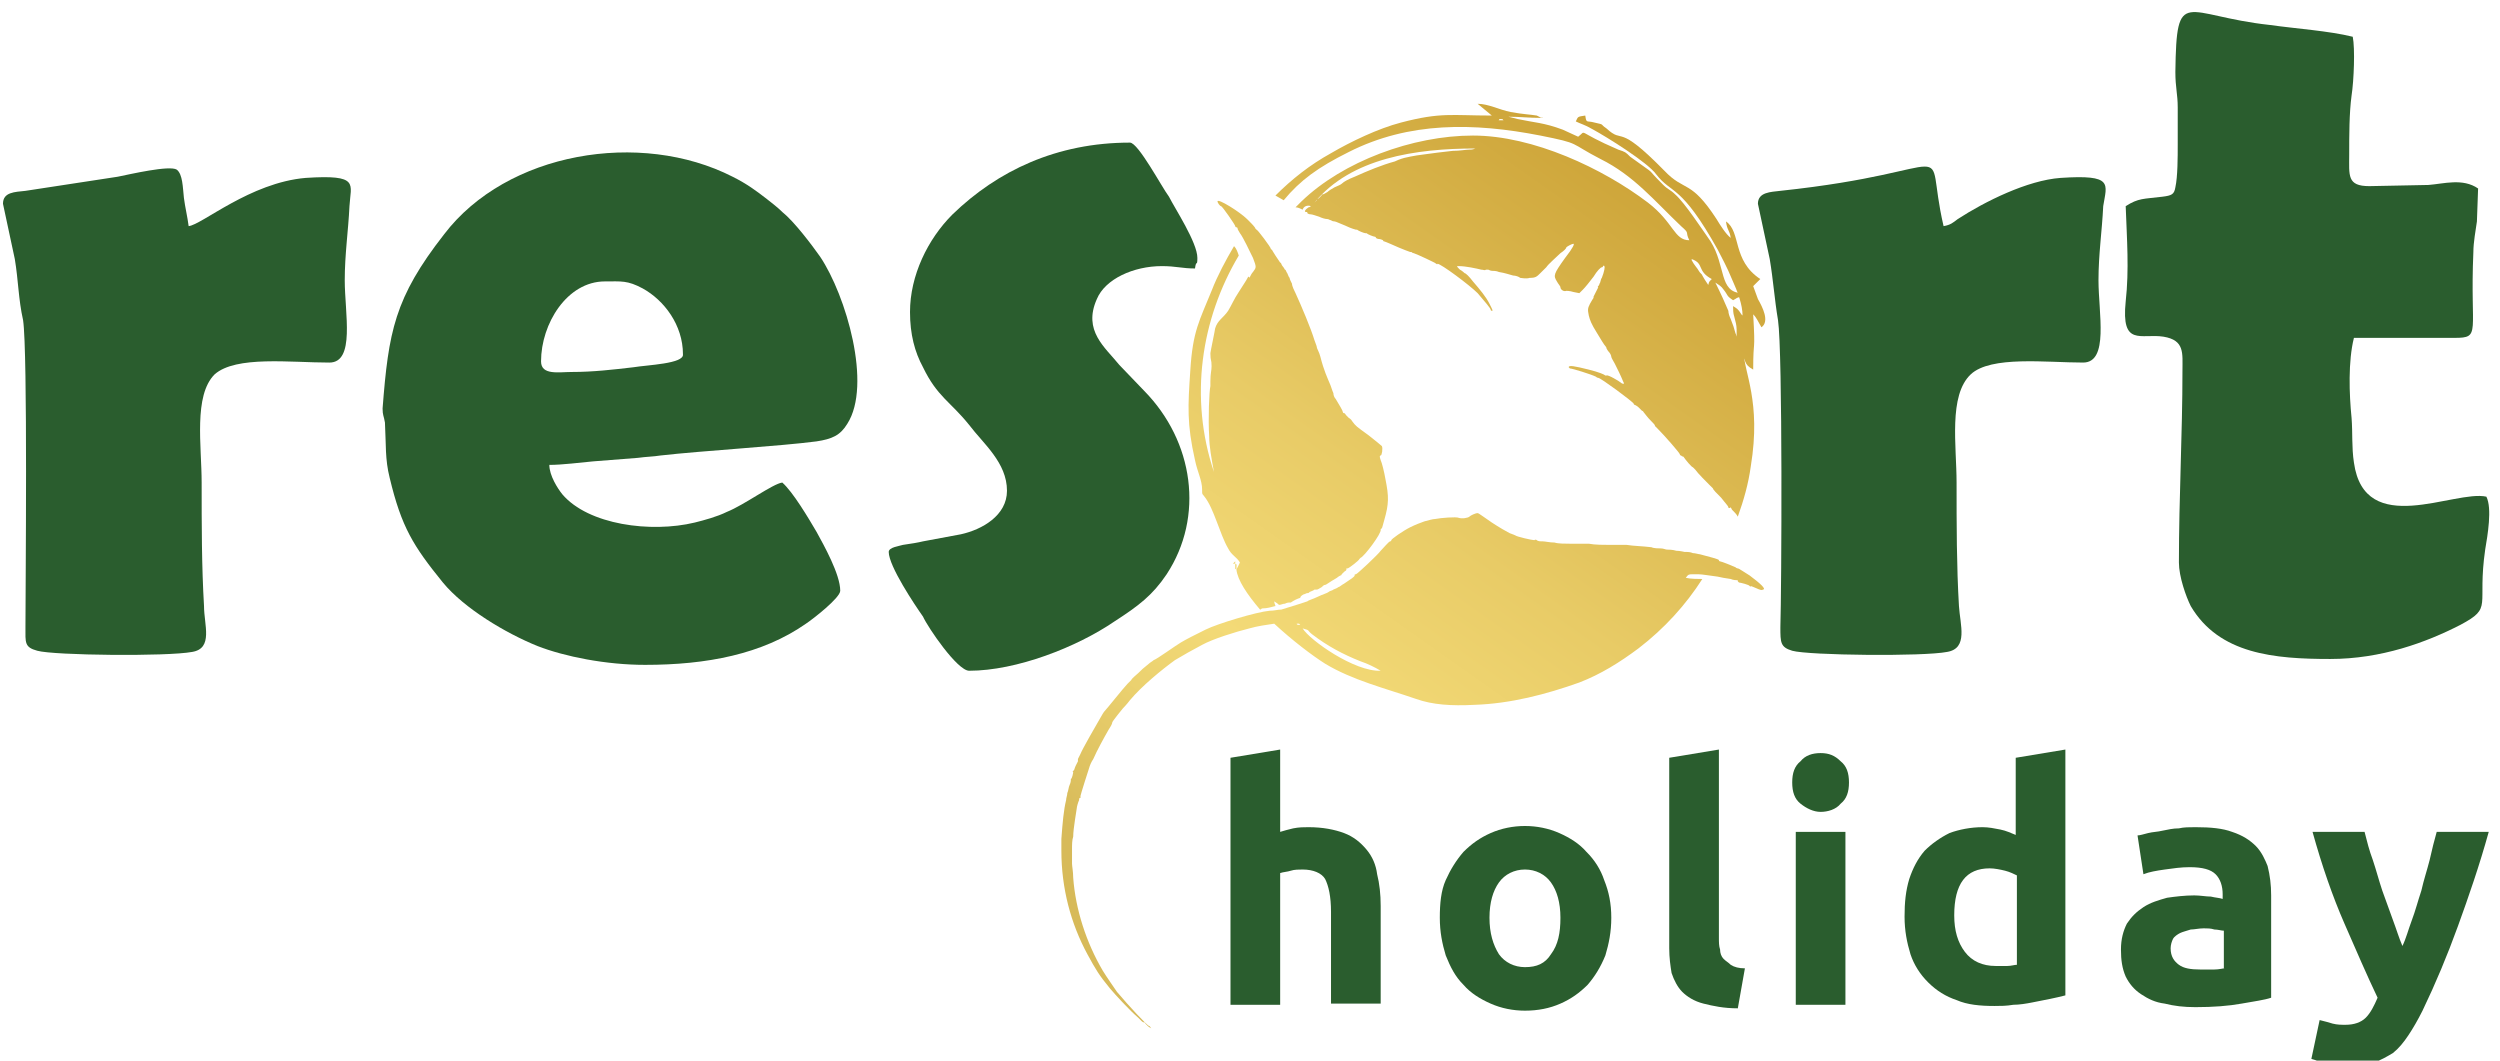
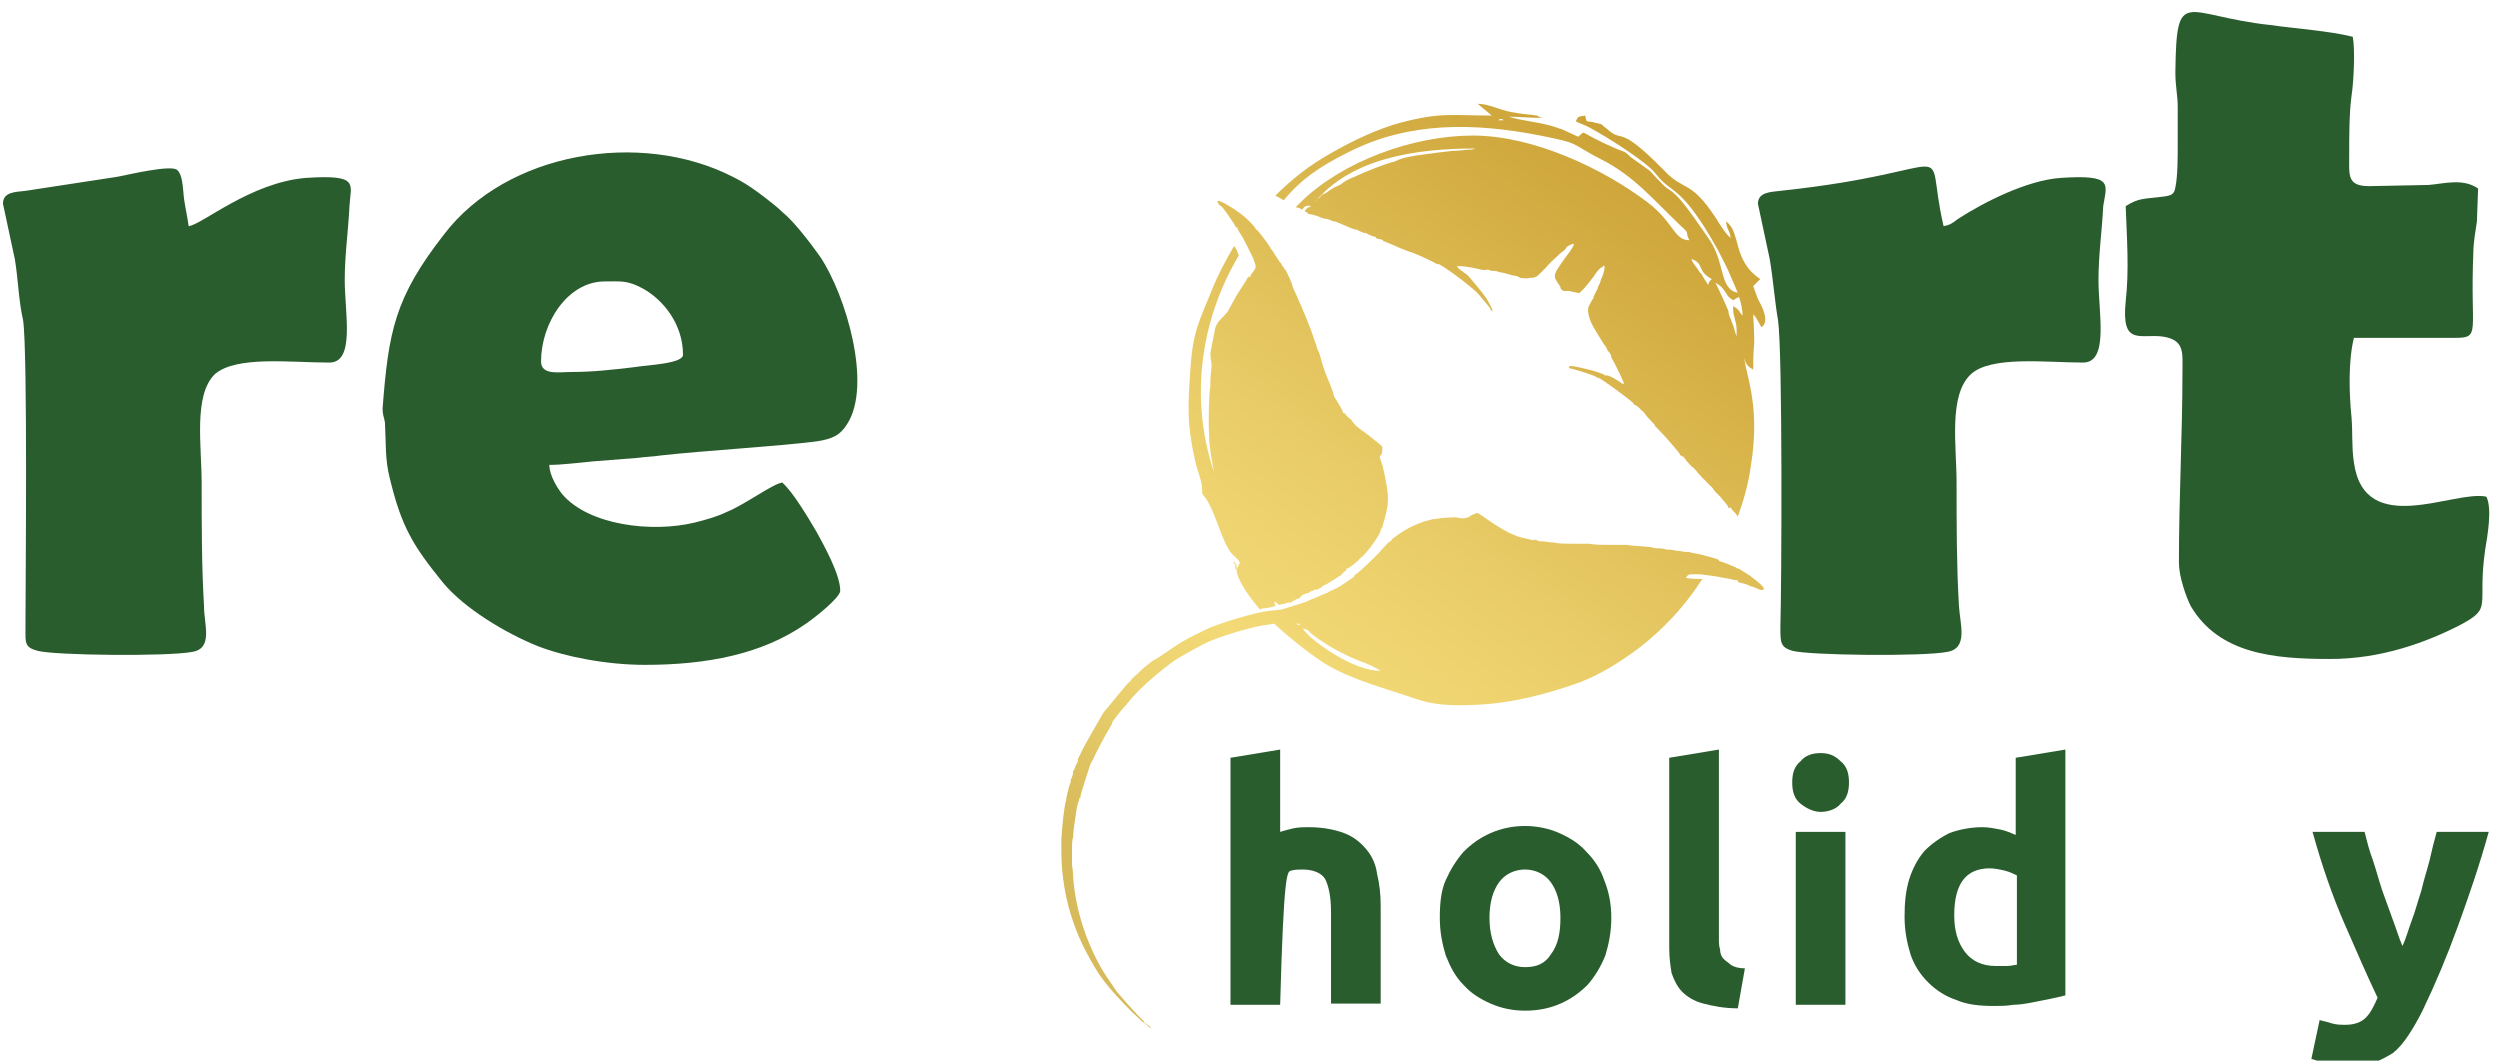
<svg xmlns="http://www.w3.org/2000/svg" width="198" height="84" viewBox="0 0 198 84" fill="none">
  <path d="M97.923 45.111C97.923 44.459 98.016 44.832 97.829 44.645C97.829 45.391 97.829 44.925 97.923 45.111Z" fill="url(#paint0_linear)" />
  <path d="M97.643 44.645H97.83V44.459L97.643 44.645Z" fill="url(#paint1_linear)" />
  <path d="M98.111 20.238C98.017 19.959 97.924 19.679 97.736 19.493C97.081 20.611 96.425 21.822 95.957 23.033C95.02 25.362 94.458 26.2 94.271 29.367C94.084 32.162 93.99 33.56 94.645 36.447C94.833 37.379 95.207 38.031 95.207 38.776C95.207 39.242 95.207 39.056 95.395 39.335C96.144 40.267 96.612 42.316 97.268 43.434C97.549 43.993 97.924 44.086 98.204 44.552L97.924 45.111C98.017 45.95 98.766 47.067 99.797 48.279C99.89 48.279 99.89 48.185 99.984 48.185C100.359 48.185 100.64 48.092 101.014 47.999C101.014 47.906 100.921 47.813 100.921 47.626C101.202 47.813 101.202 47.813 101.295 47.906C101.483 47.906 101.576 47.813 101.764 47.813C101.951 47.719 102.045 47.719 102.232 47.719C102.513 47.533 102.7 47.44 102.981 47.347C102.981 47.254 103.075 47.161 103.262 47.067C103.356 47.067 103.449 46.974 103.543 46.974C103.637 46.974 103.637 46.974 103.73 46.881C103.918 46.788 104.011 46.788 104.105 46.695C104.105 46.695 104.105 46.695 104.199 46.695C104.199 46.695 104.199 46.695 104.292 46.695C104.386 46.695 104.48 46.602 104.667 46.508C104.761 46.415 104.854 46.322 104.948 46.322C105.042 46.322 105.229 46.136 105.885 45.763C105.978 45.67 106.166 45.577 106.166 45.577C106.166 45.577 106.259 45.577 106.259 45.484C106.259 45.484 106.353 45.391 106.447 45.297C106.54 45.204 106.634 45.204 106.634 45.111C106.634 45.111 106.634 45.111 106.634 45.018C106.634 45.018 106.634 45.018 106.727 45.018C106.821 45.018 107.664 44.366 107.664 44.273L107.758 44.179C108.039 44.086 109.444 42.223 109.35 41.944C109.35 41.944 109.35 41.851 109.444 41.851C109.444 41.851 109.537 41.571 109.631 41.199C110.006 39.894 110.006 39.335 109.725 37.938C109.631 37.379 109.444 36.634 109.35 36.447C109.256 36.168 109.256 36.075 109.35 36.075C109.444 36.075 109.537 35.516 109.444 35.33C109.35 35.236 108.882 34.864 108.413 34.491C107.383 33.746 107.383 33.746 107.102 33.373C107.008 33.187 106.821 33.094 106.821 33.094C106.821 33.094 106.728 33.001 106.634 32.907C106.54 32.814 106.54 32.721 106.447 32.721C106.447 32.721 106.353 32.721 106.353 32.628C106.353 32.535 106.072 32.069 105.791 31.603C105.697 31.51 105.604 31.324 105.604 31.137C105.51 30.951 105.416 30.578 105.323 30.392C105.135 29.926 104.854 29.367 104.573 28.25C104.48 27.877 104.292 27.598 104.292 27.504C104.292 27.411 104.199 27.225 104.105 26.945C103.824 26.014 103.075 24.244 102.606 23.219C102.513 23.033 102.326 22.66 102.326 22.474C102.232 22.288 102.138 22.101 102.138 22.008C102.045 21.915 102.045 21.822 101.951 21.635C101.857 21.542 101.857 21.356 101.764 21.356C101.764 21.356 101.67 21.17 101.576 21.076C101.483 20.983 101.483 20.797 101.389 20.797C101.389 20.797 101.202 20.517 101.014 20.238C100.827 19.959 100.733 19.772 100.733 19.772C100.733 19.772 100.64 19.772 100.64 19.679C100.64 19.586 99.609 18.189 99.516 18.189L99.422 18.095C99.422 18.002 99.047 17.63 98.954 17.537C98.954 17.537 98.86 17.443 98.766 17.35C98.204 16.791 96.425 15.673 96.425 15.953C96.425 16.046 96.612 16.325 96.706 16.325C96.8 16.325 97.83 17.816 97.83 17.909C97.83 18.002 97.924 18.002 97.924 18.002C97.924 18.002 98.017 18.002 98.017 18.095C98.017 18.189 98.111 18.282 98.204 18.468C98.486 18.841 98.954 19.865 99.235 20.424C99.516 21.17 99.516 21.17 99.235 21.542C99.141 21.635 99.047 21.822 98.954 22.008C98.954 22.008 98.954 21.915 98.86 21.915C98.673 22.288 98.392 22.66 98.111 23.126C97.736 23.685 97.549 24.151 97.268 24.616C96.893 25.175 96.425 25.362 96.238 26.014C96.238 26.107 95.863 27.877 95.863 27.97C95.863 28.622 95.957 28.436 95.957 28.995C95.957 29.367 95.863 29.554 95.863 30.206C95.863 30.299 95.863 30.485 95.863 30.578C95.769 30.951 95.676 33.187 95.769 34.584C95.769 35.33 95.957 36.354 96.144 37.379C94.177 31.51 95.114 25.269 98.111 20.238ZM95.769 29.367C95.769 29.461 95.769 29.554 95.769 29.554V29.367C95.769 29.274 95.769 29.367 95.769 29.367Z" fill="url(#paint2_linear)" />
  <path d="M106.821 12.04C111.597 9.618 116.748 9.711 121.993 10.736C125.271 11.388 124.241 11.295 126.77 12.599C129.392 13.903 130.985 15.86 133.139 17.909C133.888 18.561 133.42 18.282 133.794 19.027C132.577 19.027 132.577 17.63 130.516 16.046C126.957 13.344 121.431 10.736 116.655 10.736C111.878 10.736 106.352 12.785 103.074 15.953C102.887 16.139 102.793 16.232 102.606 16.419C102.793 16.419 102.981 16.512 103.168 16.605C103.261 16.325 103.542 16.232 103.823 16.325C103.823 16.325 103.73 16.419 103.636 16.419C103.355 16.605 103.261 16.791 103.449 16.791C103.542 16.791 103.542 16.791 103.542 16.884C103.542 16.884 103.636 16.977 103.823 16.977C103.917 16.977 104.198 17.071 104.479 17.164C104.666 17.257 104.947 17.35 105.135 17.35C105.228 17.35 105.322 17.443 105.416 17.443C105.416 17.443 105.509 17.536 105.697 17.536C105.79 17.536 106.165 17.723 106.633 17.909C107.008 18.095 107.383 18.189 107.383 18.189H107.476C107.57 18.282 108.038 18.468 108.132 18.468H108.225C108.319 18.561 108.787 18.747 108.881 18.747C108.881 18.747 108.975 18.747 108.975 18.841C108.975 18.841 109.068 18.934 109.256 18.934C109.349 18.934 109.537 19.027 109.537 19.027C109.537 19.027 109.537 19.12 109.63 19.12C109.63 19.12 109.911 19.213 110.099 19.306C111.129 19.772 111.691 19.959 111.691 19.959H111.784C111.784 19.959 111.878 20.052 111.972 20.052C112.253 20.145 113.658 20.797 113.751 20.89C113.751 20.89 113.845 20.983 113.845 20.89C114.126 20.89 116.374 22.567 117.029 23.219C117.591 23.871 118.06 24.43 118.06 24.523C118.06 24.616 118.153 24.616 118.153 24.616C118.247 24.616 118.247 24.616 117.966 24.058C117.685 23.498 117.217 22.94 116.655 22.288C116.374 21.915 116.093 21.635 115.999 21.635C115.999 21.635 115.812 21.449 115.625 21.356C115.344 21.076 115.344 21.076 115.531 21.076C116.093 21.076 116.936 21.263 117.31 21.356C117.498 21.356 117.591 21.449 117.685 21.356C117.779 21.356 117.872 21.356 117.872 21.356C117.872 21.356 118.06 21.449 118.153 21.449C118.247 21.449 118.528 21.449 118.715 21.542C119.277 21.635 119.465 21.729 119.839 21.822C120.027 21.822 120.307 21.915 120.401 22.008C120.495 22.008 120.869 22.101 121.15 22.008C121.619 22.008 121.712 21.915 121.993 21.635C122.181 21.449 122.368 21.263 122.368 21.263L122.462 21.17C122.649 20.89 123.211 20.424 123.586 20.052C123.867 19.865 124.054 19.679 124.054 19.586C124.148 19.493 124.522 19.306 124.616 19.306C124.709 19.306 124.616 19.586 123.96 20.424C123.024 21.729 123.024 21.822 123.305 22.288C123.398 22.474 123.586 22.66 123.586 22.753C123.586 22.94 123.867 23.126 124.054 23.033C124.054 23.033 124.335 23.033 124.616 23.126L125.084 23.219L125.365 22.94C125.552 22.753 125.927 22.288 126.208 21.915C126.489 21.449 126.77 21.17 126.864 21.17C126.864 21.17 126.957 21.17 126.957 21.076C126.957 21.076 127.051 20.983 127.051 21.076C127.145 21.076 127.051 21.542 126.864 22.008C126.77 22.101 126.77 22.381 126.676 22.474C126.676 22.567 126.583 22.66 126.583 22.66C126.583 22.66 126.489 22.753 126.583 22.753C126.583 22.753 126.489 22.94 126.395 23.126C126.302 23.312 126.208 23.498 126.208 23.498V23.592C126.208 23.592 126.021 23.871 125.927 24.058C125.74 24.43 125.74 24.523 125.833 24.989C125.927 25.362 126.021 25.641 126.489 26.386C126.77 26.852 127.051 27.318 127.145 27.411C127.238 27.504 127.238 27.598 127.238 27.598C127.238 27.598 127.332 27.784 127.426 27.877C127.519 27.97 127.613 28.156 127.613 28.25C127.613 28.343 127.8 28.622 127.894 28.808C128.081 29.181 128.362 29.74 128.55 30.206C128.643 30.392 128.643 30.392 128.55 30.392C128.456 30.392 128.362 30.299 128.362 30.299C128.269 30.206 127.332 29.647 127.238 29.74H127.145C127.051 29.647 126.583 29.461 125.833 29.274C124.709 28.995 124.241 28.902 124.241 29.088L124.335 29.181C124.522 29.181 126.021 29.647 126.395 29.833C126.489 29.926 126.583 29.926 126.583 29.926C126.77 29.926 129.299 31.79 129.392 31.976C129.392 31.976 129.392 32.069 129.486 32.069C129.486 32.069 129.673 32.162 129.767 32.255C129.861 32.349 130.048 32.535 130.048 32.535C130.142 32.535 130.142 32.628 130.235 32.721C130.329 32.814 130.423 33.001 130.797 33.373C130.985 33.559 131.078 33.653 131.078 33.746C131.078 33.746 131.172 33.839 131.266 33.932C131.828 34.491 133.045 35.889 133.045 35.982C133.045 35.982 133.045 36.075 133.139 36.075C133.139 36.075 133.232 36.168 133.326 36.168C133.513 36.447 133.982 37.006 134.075 37.006C134.075 37.006 134.169 37.099 134.263 37.193C134.45 37.472 135.199 38.217 135.387 38.404C135.48 38.497 135.574 38.59 135.668 38.683C135.668 38.776 135.949 39.056 136.323 39.428C136.604 39.801 136.885 40.081 136.885 40.174C136.885 40.267 136.979 40.267 137.073 40.174C137.073 40.267 137.166 40.267 137.166 40.36C137.353 40.546 137.541 40.733 137.634 40.919C138.103 39.615 138.477 38.311 138.665 36.913C139.508 31.79 138.103 29.461 138.103 27.877L137.447 26.386C137.353 26.014 137.26 25.734 137.073 25.268C136.979 25.082 136.885 24.803 136.885 24.616C136.698 24.151 136.23 23.126 135.855 22.381C136.136 22.567 136.323 22.66 136.511 22.94C136.885 23.405 136.698 23.405 137.26 23.778C137.634 23.592 137.447 23.592 137.915 23.498V23.219C136.136 23.126 136.698 21.076 135.48 19.12C134.825 18.189 133.42 16.046 132.671 15.394C132.296 15.021 132.109 15.021 131.734 14.649C130.048 12.972 131.547 14.183 129.111 12.413C128.737 12.04 128.737 12.04 128.175 11.854C124.709 10.363 125.74 10.27 124.99 10.829L123.773 10.27C122.274 9.711 121.525 9.711 120.214 9.432L119.465 9.245C120.401 9.245 121.057 9.339 122.181 9.339C122.181 9.339 122.087 9.245 122.087 9.339L121.712 9.152C121.15 9.059 120.682 9.059 119.652 8.873C118.715 8.686 117.872 8.221 117.029 8.221L118.153 9.152C114.969 9.152 114.126 8.873 110.942 9.711C109.162 10.177 107.008 11.202 105.416 12.133C103.73 13.065 102.325 14.183 101.014 15.487C101.201 15.58 101.482 15.767 101.669 15.86C102.981 14.276 104.385 13.251 106.821 12.04ZM116.842 11.761C116.655 11.854 116.467 11.854 116.28 11.854C116.093 11.854 115.625 11.947 115.063 11.947C114.22 12.04 113.47 12.133 112.815 12.226C111.972 12.32 111.223 12.506 111.223 12.506C111.223 12.506 110.848 12.599 110.473 12.785C109.443 13.065 108.319 13.531 107.289 13.996C106.821 14.183 106.446 14.369 106.259 14.555C106.165 14.649 105.884 14.742 105.697 14.835C105.509 14.928 105.228 15.114 105.135 15.207C104.947 15.301 104.854 15.394 104.76 15.394C104.76 15.394 104.666 15.394 104.666 15.487C104.666 15.487 104.573 15.58 104.479 15.673C104.385 15.767 104.292 15.767 104.292 15.86C104.292 15.86 104.198 15.953 104.104 16.046C107.008 12.506 112.159 11.761 116.842 11.761ZM135.574 22.101C135.293 22.381 135.387 22.288 135.293 22.567C135.106 22.288 134.918 22.008 134.825 21.822C134.825 21.729 134.637 21.635 134.544 21.449C134.45 21.263 134.169 20.983 133.982 20.611C133.982 20.611 133.982 20.611 133.982 20.517C135.012 20.89 134.356 21.449 135.574 22.101ZM119.09 9.525C118.341 9.525 118.903 9.525 118.715 9.432C119.371 9.432 118.809 9.432 119.09 9.525Z" fill="url(#paint3_linear)" />
  <path d="M138.853 22.66L139.415 22.101C137.167 20.611 137.916 18.375 136.698 17.537C136.792 18.282 136.979 18.189 137.073 18.841C136.698 18.561 136.23 17.816 135.949 17.35C133.889 14.183 133.42 15.208 131.828 13.531C127.988 9.618 128.644 11.481 127.239 10.177C126.677 9.804 127.145 9.898 126.302 9.711C125.647 9.525 125.647 9.804 125.553 9.152C124.897 9.245 124.991 9.245 124.804 9.618C125.178 9.804 125.553 9.898 126.021 10.177C127.239 10.829 130.517 12.879 131.173 13.81C132.39 15.394 133.139 14.556 136.043 19.772C136.324 20.331 136.792 21.17 137.167 22.101C137.635 23.126 138.01 24.151 138.01 24.989L137.916 24.896C137.635 24.43 137.541 24.43 137.26 24.244C137.26 24.523 137.26 24.803 137.354 25.082C137.448 25.455 137.541 25.734 137.541 26.107C137.541 26.387 137.541 26.759 137.541 27.039C137.541 27.411 137.541 27.691 137.541 28.063C137.541 28.157 137.541 28.157 137.541 28.25V28.343C137.541 28.343 137.541 28.343 137.635 28.436V28.529L137.729 28.622C137.822 28.715 137.822 28.809 137.916 28.902C137.916 28.902 137.916 28.902 137.916 28.995C137.916 28.343 137.822 28.529 137.822 27.97C138.384 28.529 138.01 28.809 138.853 29.274C138.853 26.666 139.04 28.157 138.853 24.896C139.134 25.175 139.227 25.455 139.508 25.921C140.164 25.455 139.602 24.337 139.227 23.685L138.853 22.66Z" fill="url(#paint4_linear)" />
  <path d="M138.571 45.577C138.103 45.297 137.728 45.018 137.635 45.018C137.635 45.018 137.541 45.018 137.447 44.925C137.26 44.832 136.323 44.459 136.23 44.459C136.23 44.459 136.136 44.459 136.136 44.366C136.136 44.273 135.293 44.087 134.638 43.9C134.544 43.9 134.263 43.807 134.076 43.807C133.888 43.714 133.607 43.714 133.607 43.714C133.514 43.714 133.42 43.714 133.42 43.714C133.42 43.714 133.045 43.621 132.764 43.621C132.483 43.528 132.109 43.528 132.015 43.528C131.921 43.528 131.734 43.434 131.547 43.434C131.359 43.434 130.985 43.434 130.798 43.341C130.048 43.248 129.393 43.248 128.831 43.155C128.55 43.155 127.988 43.155 127.519 43.155C127.051 43.155 126.302 43.155 125.834 43.062C125.365 43.062 124.616 43.062 124.335 43.062C123.96 43.062 123.398 43.062 123.117 42.969C122.743 42.969 122.368 42.875 122.181 42.875C121.994 42.875 121.806 42.875 121.713 42.782C121.713 42.782 121.619 42.689 121.525 42.782C121.338 42.782 120.12 42.503 120.027 42.41C120.027 42.41 119.839 42.316 119.558 42.223C119.371 42.13 118.715 41.758 118.154 41.385C117.592 41.012 117.123 40.64 117.03 40.64C116.842 40.64 116.468 40.826 116.374 40.919C116.28 41.012 115.812 41.105 115.531 41.012C115.344 40.919 114.126 41.012 113.658 41.105C113.471 41.105 113.19 41.199 112.815 41.292C112.534 41.385 112.066 41.571 111.691 41.758C111.129 42.037 110.192 42.689 110.192 42.782C110.192 42.782 110.192 42.875 110.099 42.875C110.005 42.875 109.537 43.434 109.35 43.621C109.162 43.9 107.476 45.484 107.383 45.484C107.289 45.484 107.289 45.484 107.289 45.577C107.289 45.67 107.008 45.856 106.446 46.229C106.259 46.322 106.071 46.509 105.978 46.509C105.884 46.602 105.79 46.602 105.603 46.695C105.51 46.788 105.322 46.788 105.229 46.881C105.135 46.974 104.76 47.068 104.386 47.254C104.011 47.44 103.636 47.533 103.543 47.627C103.262 47.72 102.419 47.999 101.482 48.279C101.201 48.279 100.92 48.372 100.546 48.372C99.515 48.465 96.425 49.396 95.488 49.862C94.551 50.328 93.989 50.608 93.521 50.887C93.053 51.166 91.648 52.191 91.367 52.284C91.273 52.377 91.086 52.471 90.992 52.564C90.524 52.936 90.43 53.03 90.149 53.309C89.962 53.495 89.681 53.682 89.587 53.868C89.494 53.961 89.306 54.148 89.306 54.148C89.025 54.427 87.621 56.197 87.433 56.383C87.433 56.383 87.246 56.663 87.152 56.849C86.778 57.501 85.747 59.271 85.56 59.737C85.466 59.923 85.373 60.11 85.373 60.11V60.203C85.373 60.296 85.373 60.296 85.373 60.296C85.373 60.296 85.279 60.482 85.185 60.669C85.092 60.855 85.092 61.041 84.998 61.041C84.998 61.041 84.904 61.134 84.998 61.134C84.998 61.227 84.904 61.693 84.811 61.693V61.786C84.811 61.786 84.811 61.973 84.717 62.159C84.624 62.345 84.624 62.625 84.53 62.811C84.53 62.997 84.436 63.184 84.436 63.37C84.249 64.115 84.155 65.14 84.061 66.444C84.061 66.631 84.061 67.003 84.061 67.376C84.061 70.357 84.811 73.152 86.122 75.574C86.778 76.785 87.059 77.251 87.902 78.275C88.37 78.834 89.494 80.045 90.149 80.604C90.243 80.697 90.337 80.79 90.43 80.884C90.524 80.977 90.618 80.977 90.618 80.977C90.618 80.977 90.711 80.977 90.711 81.07C90.711 81.07 90.805 81.163 90.899 81.256C90.992 81.35 91.18 81.443 91.18 81.443C91.273 81.536 91.273 81.536 91.18 81.443C91.086 81.35 91.086 81.256 90.992 81.256C90.805 81.163 89.4 79.673 88.463 78.555C88.276 78.275 87.621 77.344 87.34 76.878C86.028 74.642 85.185 72.034 84.998 69.519C84.998 69.053 84.904 68.587 84.904 68.401C84.904 68.214 84.904 68.121 84.904 68.028C84.904 68.028 84.904 67.842 84.904 67.749C84.904 67.655 84.904 67.376 84.904 67.283C84.904 66.91 84.904 66.537 84.998 66.258C84.998 65.606 85.279 64.115 85.279 64.022C85.279 63.929 85.373 63.556 85.466 63.37C85.466 63.277 85.466 63.184 85.56 63.184C85.56 63.184 85.654 63.091 85.56 63.091C85.56 62.997 86.216 60.948 86.309 60.669C86.309 60.669 86.403 60.389 86.59 60.11C86.871 59.458 87.433 58.433 87.808 57.781C87.995 57.501 88.089 57.315 88.089 57.222C88.089 57.129 88.932 56.104 88.932 56.104C88.932 56.104 89.213 55.824 89.494 55.452C90.43 54.334 92.023 53.03 93.053 52.284C93.989 51.725 94.177 51.632 95.207 51.073C96.05 50.608 97.829 50.049 98.953 49.769C99.609 49.583 100.265 49.49 100.92 49.396C102.325 50.701 103.917 51.912 104.948 52.564C107.102 53.868 109.724 54.52 112.159 55.358C113.471 55.824 114.969 55.917 116.749 55.824C119.652 55.731 122.462 54.986 125.084 54.054C126.77 53.402 128.269 52.471 129.767 51.353C131.828 49.769 133.514 47.906 134.825 45.856C134.544 45.856 133.888 45.856 133.514 45.763C133.701 45.484 133.795 45.484 133.982 45.484C134.169 45.484 134.357 45.484 134.544 45.484C134.825 45.484 135.293 45.577 136.042 45.67C136.417 45.763 136.511 45.763 137.073 45.856C137.26 45.95 137.541 45.95 137.541 45.95C137.635 45.95 137.635 45.95 137.635 46.043L137.728 46.136C137.822 46.136 138.571 46.322 138.571 46.415C138.571 46.415 138.665 46.509 138.665 46.415C138.665 46.415 138.946 46.509 139.133 46.602C139.321 46.695 139.602 46.788 139.602 46.695C139.976 46.695 139.321 46.136 138.571 45.577ZM102.7 49.396C102.793 49.396 102.793 49.396 102.887 49.396L102.981 49.49C102.793 49.49 102.7 49.49 102.7 49.396ZM103.168 49.769C103.824 49.955 103.449 49.862 103.917 50.235C105.135 51.166 106.352 51.819 107.757 52.377C108.319 52.564 108.881 52.843 109.35 53.123C107.289 53.216 103.73 50.701 103.168 49.769Z" fill="url(#paint5_linear)" />
  <path d="M61.958 16.791C61.583 16.419 61.208 16.139 60.74 15.767C59.897 15.114 59.148 14.556 58.024 13.997C50.718 10.27 40.135 12.04 35.171 18.561C31.237 23.592 30.769 26.293 30.301 32.349C30.301 32.907 30.394 32.907 30.488 33.467C30.582 35.236 30.488 36.354 30.863 37.845C31.799 41.758 32.736 43.248 35.077 46.136C36.763 48.185 40.041 50.142 42.57 51.166C44.724 52.005 48.002 52.657 51.093 52.657C55.963 52.657 60.365 51.819 63.831 49.396C64.393 49.024 66.547 47.347 66.547 46.788C66.547 45.484 65.236 43.155 64.674 42.13C64.018 41.012 62.801 38.963 61.958 38.218C61.208 38.311 58.961 39.987 57.556 40.547C56.806 40.919 55.776 41.199 55.027 41.385C51.561 42.223 46.597 41.571 44.537 39.149C44.162 38.683 43.507 37.659 43.507 36.82C44.537 36.82 45.942 36.634 46.972 36.541C48.096 36.447 49.407 36.354 50.531 36.261C51.187 36.168 51.749 36.168 52.311 36.075C55.589 35.702 61.864 35.33 64.674 34.957C65.891 34.771 66.547 34.491 67.109 33.56C69.076 30.485 67.015 23.405 64.955 20.331C64.299 19.4 62.894 17.537 61.958 16.791ZM50.157 29.088C48.564 29.274 46.972 29.461 45.286 29.461C44.256 29.461 42.851 29.74 42.851 28.622C42.851 25.641 44.912 22.288 47.909 22.288C49.22 22.288 49.688 22.194 50.906 22.846C52.592 23.778 54.09 25.734 54.09 28.063C54.184 28.809 51.281 28.902 50.157 29.088Z" fill="#2A5D2E" />
  <path d="M171.352 26.666C173.038 26.945 172.851 27.97 172.851 29.368C172.851 34.398 172.57 39.336 172.57 44.552C172.57 45.67 173.132 47.254 173.506 47.999C175.754 51.819 180.156 52.191 184.558 52.191C188.585 52.191 192.144 50.887 194.861 49.49C197.483 48.092 196.172 48.092 196.827 43.528C197.015 42.41 197.389 40.267 196.921 39.336C194.392 38.776 187.274 42.689 186.431 36.634C186.244 35.423 186.338 34.305 186.244 33.094C186.057 31.231 185.963 28.622 186.431 26.759H194.392C196.546 26.759 195.61 26.387 195.891 19.959C195.891 19.213 196.078 18.189 196.172 17.537L196.265 14.928C195.048 14.09 193.549 14.556 192.332 14.649L187.649 14.742C185.869 14.742 186.057 13.903 186.057 12.227C186.057 10.736 186.057 8.966 186.244 7.569C186.431 6.358 186.525 3.842 186.338 2.911C184.464 2.445 181.748 2.259 179.781 1.979C172.944 1.234 172.382 -1.188 172.289 5.706C172.289 6.917 172.476 7.476 172.476 8.5C172.476 9.525 172.476 10.457 172.476 11.481C172.476 12.413 172.476 13.997 172.289 14.835C172.195 15.394 172.008 15.487 171.258 15.58C169.76 15.767 169.385 15.674 168.355 16.326C168.449 18.934 168.636 21.356 168.355 23.871C167.98 27.505 169.573 26.387 171.352 26.666Z" fill="#2A5D2E" />
  <path d="M24.213 14.09C19.811 14.463 15.971 17.816 14.941 17.909C14.847 17.164 14.66 16.419 14.566 15.674C14.473 14.835 14.473 13.81 14.004 13.438C13.442 13.065 10.258 13.81 9.321 13.997L2.016 15.115C1.173 15.208 0.236 15.208 0.236 16.139L1.173 20.518C1.454 22.195 1.454 23.685 1.829 25.362C2.203 27.877 2.016 46.695 2.016 49.676C2.016 50.887 1.922 51.26 2.952 51.539C4.264 51.912 13.255 52.005 15.222 51.632C16.908 51.353 16.158 49.49 16.158 47.999C15.971 44.832 15.971 41.571 15.971 38.218C15.971 35.33 15.316 31.324 17.001 29.647C18.687 28.157 22.995 28.716 26.086 28.716C28.147 28.716 27.304 24.803 27.304 22.195C27.304 20.145 27.585 18.282 27.678 16.326C27.772 14.556 28.521 13.81 24.213 14.09Z" fill="#2A5D2E" />
  <path d="M163.203 14.09C160.581 14.276 157.209 15.953 155.055 17.35C154.68 17.63 154.493 17.816 153.931 17.909C152.245 10.643 155.898 13.531 141.006 15.114C140.257 15.207 139.227 15.207 139.227 16.139L140.163 20.517C140.444 22.194 140.538 23.685 140.819 25.362C141.193 27.877 141.1 46.695 141.006 49.676C141.006 50.887 141.006 51.259 141.943 51.539C143.254 51.911 152.339 52.005 154.212 51.632C155.898 51.353 155.242 49.489 155.149 47.999C154.961 44.832 154.961 41.571 154.961 38.217C154.961 35.33 154.306 31.324 156.085 29.647C157.677 28.156 162.079 28.715 164.983 28.715C167.043 28.715 166.2 24.803 166.2 22.194C166.2 20.145 166.481 18.282 166.575 16.325C166.856 14.555 167.418 13.81 163.203 14.09Z" fill="#2A5D2E" />
-   <path d="M92.397 45.484C95.394 40.919 94.551 34.957 90.617 30.951L88.65 28.902C87.526 27.504 85.747 26.2 86.871 23.685C87.526 22.101 89.774 21.076 92.022 21.076C93.146 21.076 93.614 21.263 94.644 21.263C94.738 20.517 94.832 21.17 94.832 20.424C94.832 19.213 93.052 16.512 92.584 15.58C92.022 14.835 90.149 11.295 89.493 11.295C83.686 11.295 79.003 13.531 75.444 16.977C73.478 18.934 72.073 21.822 72.073 24.71C72.073 26.48 72.447 27.877 73.103 29.088C74.227 31.417 75.257 31.79 76.756 33.653C77.879 35.143 79.753 36.634 79.753 38.87C79.753 40.826 77.786 41.944 76.1 42.316C75.07 42.503 74.133 42.689 73.103 42.875C72.728 42.968 72.166 43.062 71.511 43.155C71.23 43.248 70.387 43.341 70.387 43.714C70.387 44.832 72.447 47.906 73.103 48.837C73.478 49.676 75.819 53.123 76.756 53.123C80.502 53.123 85.279 51.26 88.276 49.21C90.149 47.999 91.273 47.16 92.397 45.484Z" fill="#2A5D2E" />
-   <path d="M108.226 67.283C107.758 66.724 107.196 66.258 106.446 65.978C105.697 65.699 104.761 65.513 103.637 65.513C103.262 65.513 102.887 65.513 102.419 65.606C102.044 65.699 101.67 65.792 101.389 65.885V59.364L97.455 60.016V79.579H101.389V69.146C101.67 69.053 101.951 69.053 102.232 68.96C102.513 68.866 102.887 68.866 103.168 68.866C104.011 68.866 104.667 69.146 104.948 69.612C105.229 70.171 105.416 71.009 105.416 72.22V79.486H109.35V71.754C109.35 70.823 109.256 69.984 109.069 69.239C108.975 68.494 108.694 67.842 108.226 67.283Z" fill="#2A5D2E" />
+   <path d="M108.226 67.283C107.758 66.724 107.196 66.258 106.446 65.978C105.697 65.699 104.761 65.513 103.637 65.513C103.262 65.513 102.887 65.513 102.419 65.606C102.044 65.699 101.67 65.792 101.389 65.885V59.364L97.455 60.016V79.579H101.389C101.67 69.053 101.951 69.053 102.232 68.96C102.513 68.866 102.887 68.866 103.168 68.866C104.011 68.866 104.667 69.146 104.948 69.612C105.229 70.171 105.416 71.009 105.416 72.22V79.486H109.35V71.754C109.35 70.823 109.256 69.984 109.069 69.239C108.975 68.494 108.694 67.842 108.226 67.283Z" fill="#2A5D2E" />
  <path d="M125.647 67.469C125.085 66.817 124.336 66.351 123.493 65.978C122.65 65.606 121.713 65.419 120.777 65.419C119.84 65.419 118.903 65.606 118.061 65.978C117.218 66.351 116.562 66.817 115.906 67.469C115.344 68.121 114.876 68.866 114.502 69.705C114.127 70.543 114.033 71.568 114.033 72.686C114.033 73.804 114.221 74.735 114.502 75.667C114.876 76.598 115.251 77.344 115.906 77.996C116.468 78.648 117.218 79.114 118.061 79.486C118.903 79.859 119.84 80.045 120.777 80.045C121.807 80.045 122.744 79.859 123.586 79.486C124.429 79.114 125.085 78.648 125.741 77.996C126.303 77.344 126.771 76.598 127.146 75.667C127.426 74.735 127.614 73.804 127.614 72.686C127.614 71.568 127.427 70.636 127.052 69.705C126.771 68.866 126.303 68.121 125.647 67.469ZM122.837 75.574C122.369 76.319 121.713 76.598 120.777 76.598C119.934 76.598 119.184 76.226 118.716 75.574C118.248 74.828 117.967 73.897 117.967 72.686C117.967 71.475 118.248 70.543 118.716 69.891C119.184 69.239 119.934 68.866 120.777 68.866C121.62 68.866 122.369 69.239 122.837 69.891C123.305 70.543 123.586 71.475 123.586 72.686C123.586 73.897 123.399 74.828 122.837 75.574Z" fill="#2A5D2E" />
  <path d="M136.511 75.946C136.324 75.76 136.23 75.481 136.23 75.201C136.137 74.922 136.137 74.642 136.137 74.269V59.364L132.203 60.016V75.108C132.203 75.853 132.297 76.505 132.39 77.064C132.578 77.623 132.859 78.182 133.233 78.555C133.608 78.927 134.17 79.3 134.919 79.486C135.669 79.673 136.511 79.859 137.635 79.859L138.197 76.692C137.729 76.692 137.354 76.598 137.073 76.412C136.886 76.226 136.699 76.133 136.511 75.946Z" fill="#2A5D2E" />
  <path d="M144.191 59.644C143.536 59.644 142.974 59.83 142.599 60.296C142.131 60.668 141.943 61.227 141.943 61.972C141.943 62.718 142.131 63.277 142.599 63.649C143.067 64.022 143.629 64.301 144.191 64.301C144.753 64.301 145.409 64.115 145.783 63.649C146.252 63.277 146.439 62.718 146.439 61.972C146.439 61.227 146.252 60.668 145.783 60.296C145.315 59.83 144.847 59.644 144.191 59.644Z" fill="#2A5D2E" />
  <path d="M146.158 65.885H142.225V79.579H146.158V65.885Z" fill="#2A5D2E" />
  <path d="M159.738 66.165C159.27 65.978 158.896 65.792 158.427 65.699C157.959 65.606 157.491 65.513 157.022 65.513C156.086 65.513 155.149 65.699 154.4 65.978C153.651 66.351 152.995 66.817 152.433 67.376C151.871 68.028 151.496 68.773 151.215 69.612C150.934 70.543 150.841 71.475 150.841 72.593C150.841 73.71 151.028 74.642 151.309 75.574C151.59 76.412 152.058 77.157 152.714 77.809C153.37 78.462 154.119 78.927 154.962 79.207C155.805 79.579 156.835 79.673 157.959 79.673C158.427 79.673 158.896 79.673 159.457 79.579C159.926 79.579 160.488 79.486 160.956 79.393C161.424 79.3 161.893 79.207 162.361 79.114C162.829 79.02 163.204 78.927 163.578 78.834V59.364L159.645 60.016V66.165H159.738ZM159.738 76.412C159.551 76.412 159.27 76.505 158.989 76.505C158.708 76.505 158.334 76.505 158.053 76.505C157.022 76.505 156.179 76.133 155.617 75.387C155.055 74.642 154.775 73.71 154.775 72.499C154.775 69.984 155.711 68.773 157.584 68.773C157.959 68.773 158.427 68.866 158.802 68.96C159.176 69.053 159.551 69.239 159.738 69.332V76.412Z" fill="#2A5D2E" />
-   <path d="M178.658 67.003C178.189 66.537 177.627 66.165 176.784 65.885C176.035 65.606 175.099 65.513 173.881 65.513C173.413 65.513 172.944 65.513 172.57 65.606C172.101 65.606 171.727 65.699 171.259 65.792C170.884 65.885 170.509 65.885 170.135 65.978C169.76 66.072 169.479 66.165 169.292 66.165L169.76 69.239C170.228 69.053 170.79 68.96 171.446 68.866C172.101 68.773 172.757 68.68 173.413 68.68C174.443 68.68 175.099 68.866 175.473 69.239C175.848 69.612 176.035 70.171 176.035 70.823V71.195C175.754 71.102 175.473 71.102 175.099 71.009C174.724 71.009 174.256 70.916 173.787 70.916C173.038 70.916 172.289 71.009 171.633 71.102C170.978 71.288 170.322 71.475 169.76 71.847C169.198 72.22 168.823 72.593 168.449 73.152C168.168 73.711 167.98 74.363 167.98 75.201C167.98 76.04 168.074 76.692 168.355 77.344C168.636 77.903 169.011 78.368 169.573 78.741C170.135 79.114 170.697 79.393 171.446 79.486C172.195 79.673 172.944 79.766 173.881 79.766C175.286 79.766 176.503 79.673 177.534 79.486C178.564 79.3 179.313 79.207 179.875 79.02V70.916C179.875 70.077 179.782 69.332 179.594 68.587C179.407 68.121 179.126 67.469 178.658 67.003ZM176.222 76.692C176.035 76.692 175.754 76.785 175.38 76.785C175.005 76.785 174.63 76.785 174.256 76.785C173.506 76.785 172.944 76.692 172.57 76.412C172.195 76.133 171.914 75.76 171.914 75.108C171.914 74.829 172.008 74.549 172.101 74.363C172.195 74.176 172.476 73.99 172.663 73.897C172.851 73.804 173.225 73.711 173.506 73.617C173.787 73.617 174.162 73.524 174.537 73.524C174.818 73.524 175.099 73.524 175.38 73.617C175.661 73.617 175.942 73.711 176.129 73.711V76.692H176.222Z" fill="#2A5D2E" />
  <path d="M192.987 65.885C192.8 66.537 192.613 67.283 192.426 68.121C192.238 68.866 191.957 69.705 191.77 70.543C191.489 71.382 191.302 72.127 191.021 72.872C190.74 73.617 190.552 74.363 190.271 74.921C189.99 74.269 189.803 73.617 189.522 72.872C189.241 72.127 188.96 71.288 188.679 70.543C188.398 69.705 188.211 68.96 187.93 68.121C187.649 67.376 187.462 66.63 187.274 65.885H183.153C183.903 68.587 184.745 71.009 185.682 73.151C186.619 75.294 187.462 77.251 188.305 79.02C188.024 79.673 187.743 80.231 187.368 80.604C186.993 80.977 186.431 81.163 185.776 81.163C185.401 81.163 185.12 81.163 184.745 81.07C184.464 80.977 184.09 80.884 183.715 80.79L183.06 83.865C183.434 83.958 183.809 84.144 184.371 84.237C184.933 84.33 185.495 84.424 186.057 84.424C186.806 84.424 187.462 84.33 188.024 84.144C188.585 83.958 189.054 83.678 189.522 83.399C189.99 83.026 190.365 82.56 190.74 82.001C191.114 81.442 191.489 80.79 191.864 80.045C192.894 77.903 193.83 75.667 194.673 73.338C195.516 71.009 196.359 68.587 197.108 65.885H192.987Z" fill="#2A5D2E" />
  <defs>
    <linearGradient id="paint0_linear" x1="83.686" y1="64.768" x2="132.017" y2="-3.655" gradientUnits="userSpaceOnUse">
      <stop stop-color="#D7BA59" />
      <stop offset="0.146" stop-color="#EBD16F" />
      <stop offset="0.239" stop-color="#F3DA77" />
      <stop offset="0.434" stop-color="#E8CB66" />
      <stop offset="0.817" stop-color="#CDA438" />
      <stop offset="0.876" stop-color="#C79D31" />
    </linearGradient>
    <linearGradient id="paint1_linear" x1="83.471" y1="64.616" x2="131.798" y2="-3.811" gradientUnits="userSpaceOnUse">
      <stop stop-color="#D7BA59" />
      <stop offset="0.146" stop-color="#EBD16F" />
      <stop offset="0.239" stop-color="#F3DA77" />
      <stop offset="0.434" stop-color="#E8CB66" />
      <stop offset="0.817" stop-color="#CDA438" />
      <stop offset="0.876" stop-color="#C79D31" />
    </linearGradient>
    <linearGradient id="paint2_linear" x1="79.317" y1="61.682" x2="127.645" y2="-6.744" gradientUnits="userSpaceOnUse">
      <stop stop-color="#D7BA59" />
      <stop offset="0.146" stop-color="#EBD16F" />
      <stop offset="0.239" stop-color="#F3DA77" />
      <stop offset="0.434" stop-color="#E8CB66" />
      <stop offset="0.817" stop-color="#CDA438" />
      <stop offset="0.876" stop-color="#C79D31" />
    </linearGradient>
    <linearGradient id="paint3_linear" x1="89.874" y1="69.139" x2="138.203" y2="0.713" gradientUnits="userSpaceOnUse">
      <stop stop-color="#D7BA59" />
      <stop offset="0.146" stop-color="#EBD16F" />
      <stop offset="0.239" stop-color="#F3DA77" />
      <stop offset="0.434" stop-color="#E8CB66" />
      <stop offset="0.817" stop-color="#CDA438" />
      <stop offset="0.876" stop-color="#C79D31" />
    </linearGradient>
    <linearGradient id="paint4_linear" x1="94.18" y1="72.18" x2="142.509" y2="3.754" gradientUnits="userSpaceOnUse">
      <stop stop-color="#D7BA59" />
      <stop offset="0.146" stop-color="#EBD16F" />
      <stop offset="0.239" stop-color="#F3DA77" />
      <stop offset="0.434" stop-color="#E8CB66" />
      <stop offset="0.817" stop-color="#CDA438" />
      <stop offset="0.876" stop-color="#C79D31" />
    </linearGradient>
    <linearGradient id="paint5_linear" x1="97.447" y1="74.488" x2="145.776" y2="6.062" gradientUnits="userSpaceOnUse">
      <stop stop-color="#D7BA59" />
      <stop offset="0.146" stop-color="#EBD16F" />
      <stop offset="0.239" stop-color="#F3DA77" />
      <stop offset="0.434" stop-color="#E8CB66" />
      <stop offset="0.817" stop-color="#CDA438" />
      <stop offset="0.876" stop-color="#C79D31" />
    </linearGradient>
  </defs>
</svg>